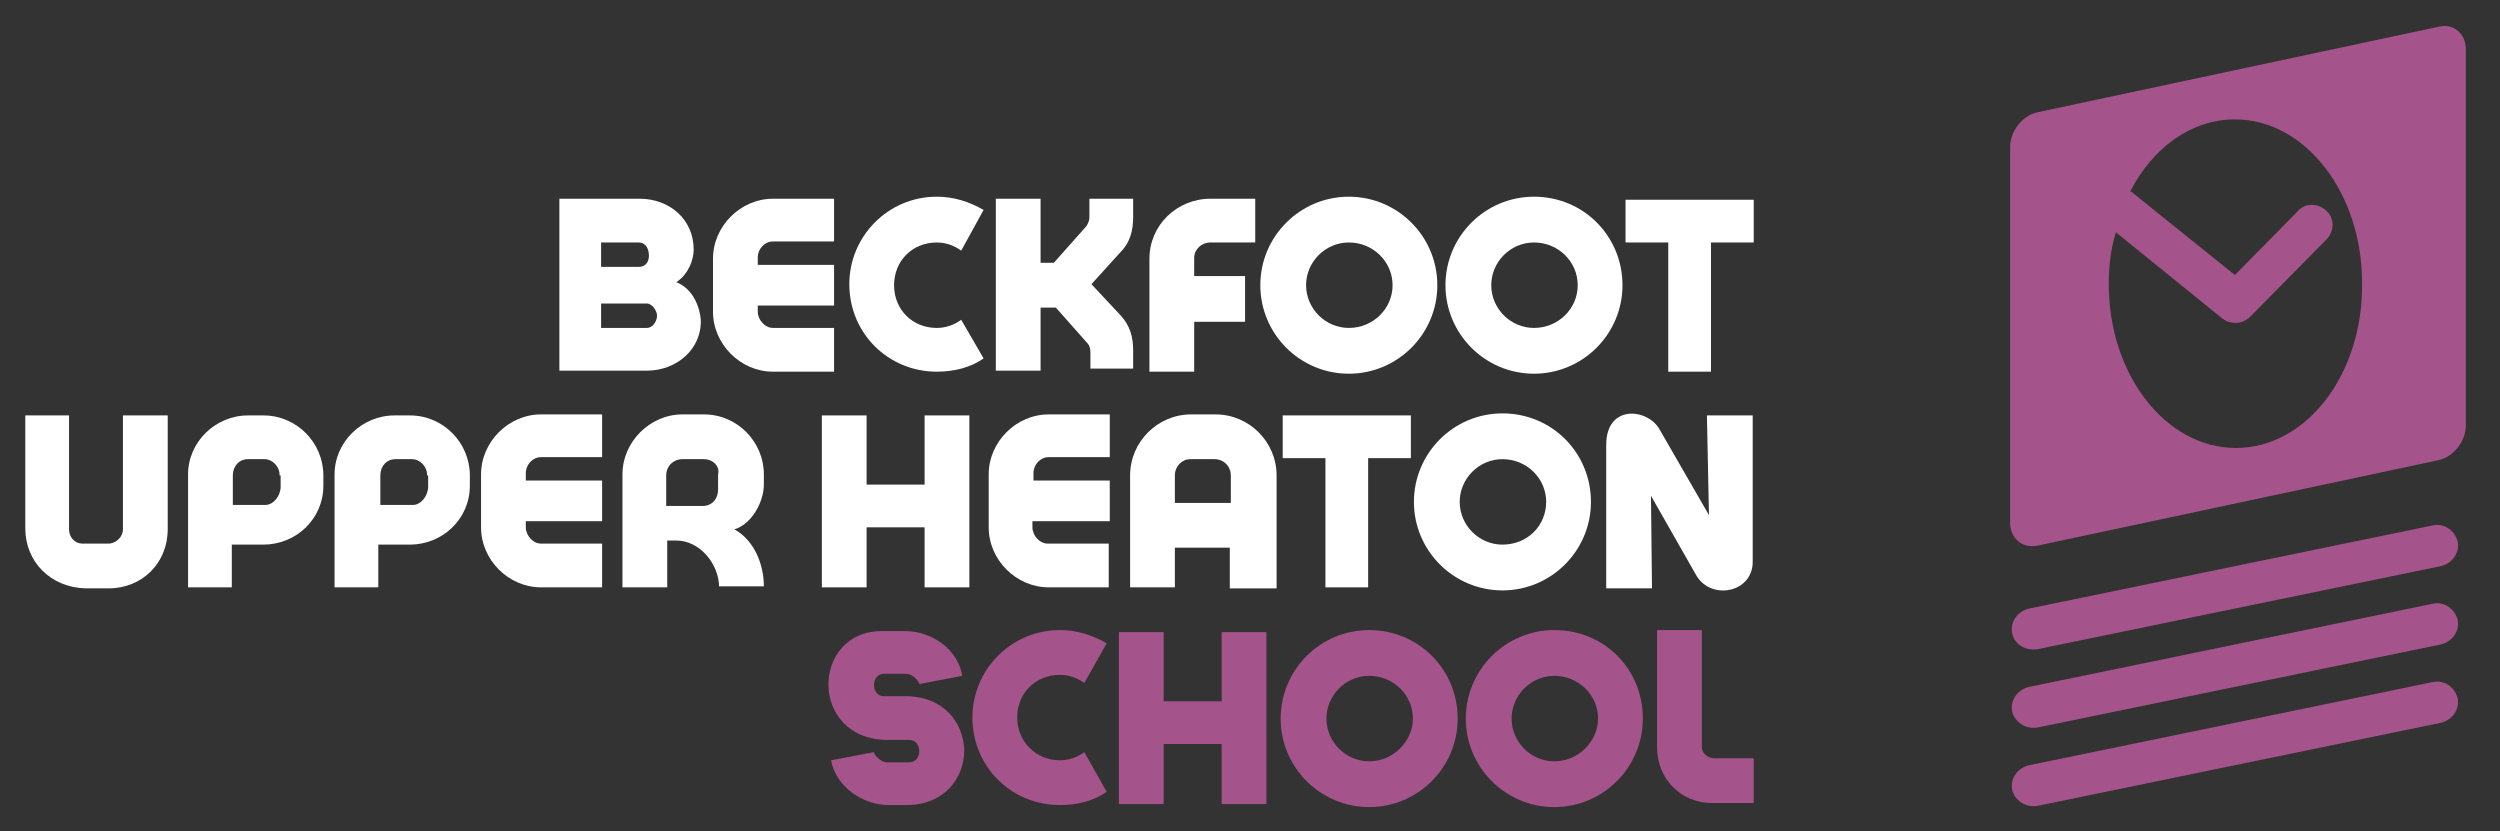
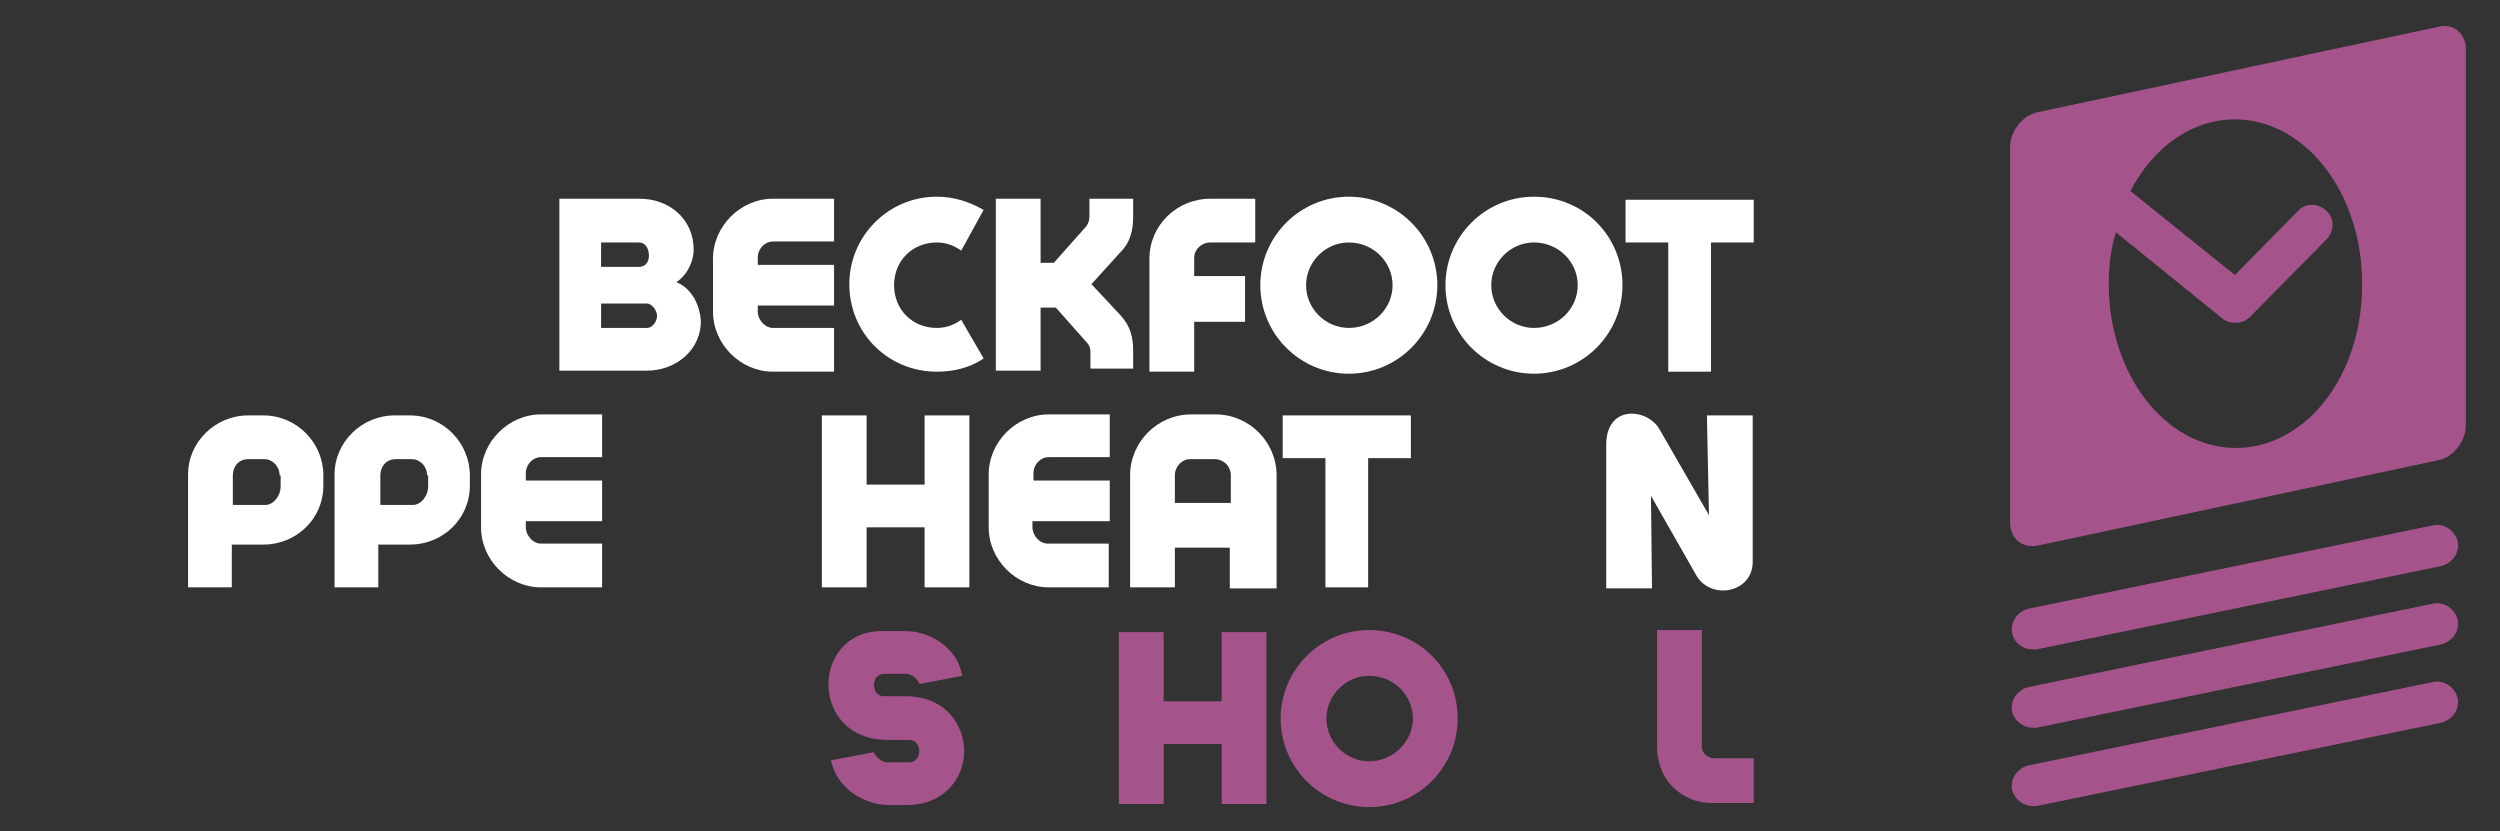
<svg xmlns="http://www.w3.org/2000/svg" version="1.1" id="Layer_1" x="0px" y="0px" width="430px" height="143px" viewBox="83.14 334.445 430 143" xml:space="preserve">
  <rect x="83.14" y="334.445" width="430" height="143" fill="#333333" stroke="none" />
  <g>
    <g>
      <path fill="#FFFFFF" d="M199.477,382.975c2.975,1.225,4.024,4.375,4.199,6.474c0.175,5.074-4.199,8.749-9.273,8.749h-15.049    v-29.571h13.823c5.075,0,9.274,3.5,9.274,8.749C202.451,379.125,201.576,381.575,199.477,382.975z M193.002,376.15h-6.474v4.199    h6.474c1.05,0,1.75-0.7,1.75-1.924C194.752,377.025,194.052,376.15,193.002,376.15z M194.403,386.649h-7.874v4.2h7.874    c1.05,0,1.749-1.225,1.749-2.1C196.152,387.874,195.278,386.649,194.403,386.649z" />
      <path fill="#FFFFFF" d="M226.599,398.373H216.1c-5.6,0-10.324-4.725-10.324-10.324v-9.099c0-5.6,4.725-10.324,10.324-10.324    h10.499v7.35H216.1c-1.4,0-2.625,1.225-2.625,2.799V380h13.124v6.999h-13.124v1.05c0,1.4,1.225,2.8,2.625,2.8h10.499V398.373z" />
      <path fill="#FFFFFF" d="M252.321,396.098c-2.274,1.575-5.074,2.275-8.049,2.275c-8.399,0-15.049-6.649-15.049-15.048    c0-8.224,6.649-15.048,15.049-15.048c2.975,0,5.599,0.875,8.049,2.274l-3.85,7c-1.225-0.875-2.625-1.4-4.199-1.4    c-4.2,0-7.35,3.149-7.35,7.349s3.149,7.349,7.35,7.349c1.574,0,2.975-0.525,4.199-1.4L252.321,396.098z" />
      <path fill="#FFFFFF" d="M270.694,398.197v-3.149c0-0.7-0.176-1.225-0.525-1.575l-5.424-6.124h-2.625v10.848h-7.699v-29.571h7.699    v11.024h2.274l5.6-6.299c0.35-0.525,0.524-1.05,0.524-1.575v-3.15h7.524v3.15c0,2.275-0.524,4.375-2.1,5.949l-5.074,5.6    l5.074,5.424c1.575,1.75,2.1,3.674,2.1,5.949v3.149h-7.349V398.197z" />
      <path fill="#FFFFFF" d="M280.842,398.197V378.95c0-5.774,4.725-10.324,10.499-10.324h7.699v7.524h-7.699    c-1.575,0-2.8,1.225-2.8,2.625v3.15h8.749v7.874h-8.749v8.574h-7.699V398.197z" />
      <path fill="#FFFFFF" d="M330.361,383.5c0,8.399-6.823,15.223-15.223,15.223s-15.223-6.824-15.223-15.223    s6.823-15.223,15.223-15.223C323.536,368.276,330.361,375.101,330.361,383.5z M322.662,383.5c0-4.024-3.325-7.349-7.524-7.349    c-4.024,0-7.35,3.325-7.35,7.349s3.325,7.349,7.35,7.349C319.337,390.849,322.662,387.524,322.662,383.5z" />
      <path fill="#FFFFFF" d="M362.207,383.5c0,8.399-6.824,15.223-15.224,15.223c-8.398,0-15.223-6.824-15.223-15.223    s6.824-15.223,15.223-15.223C355.558,368.276,362.207,375.101,362.207,383.5z M354.508,383.5c0-4.024-3.324-7.349-7.524-7.349    c-4.024,0-7.349,3.325-7.349,7.349s3.324,7.349,7.349,7.349C351.184,390.849,354.508,387.524,354.508,383.5z" />
      <path fill="#FFFFFF" d="M370.081,398.197V376.15h-7.349v-7.349h22.047v7.349h-7.349v22.223h-7.35V398.197z" />
-       <path fill="#FFFFFF" d="M87.49,425.319v-19.423h7.524v19.598c0,1.4,1.05,2.45,2.274,2.45h4.725    c1.225-0.175,2.274-1.225,2.274-2.45v-19.598h7.699v19.598c0,5.774-4.374,10.149-10.148,10.149h-4.024    C91.865,435.469,87.49,431.094,87.49,425.319z" />
      <path fill="#FFFFFF" d="M115.487,435.469v-19.423c0-5.6,4.725-10.149,10.323-10.149h2.625c5.774,0,10.324,4.725,10.324,10.324    v1.75c0,5.774-4.725,10.148-10.324,10.148h-5.424v7.35H115.487z M131.235,416.221c0-1.575-1.225-2.8-2.625-2.8h-2.8    c-1.574,0-2.624,1.225-2.624,2.8v5.074h5.599c1.4,0,2.625-1.574,2.625-3.149v-1.925H131.235z" />
      <path fill="#FFFFFF" d="M140.684,435.469v-19.423c0-5.6,4.724-10.149,10.323-10.149h2.625c5.774,0,10.323,4.725,10.323,10.324    v1.75c0,5.774-4.724,10.148-10.323,10.148h-5.425v7.35H140.684z M156.607,416.221c0-1.575-1.225-2.8-2.625-2.8h-2.8    c-1.574,0-2.624,1.225-2.624,2.8v5.074h5.599c1.4,0,2.625-1.574,2.625-3.149v-1.925H156.607z" />
      <path fill="#FFFFFF" d="M186.703,435.469h-10.499c-5.6,0-10.324-4.725-10.324-10.324v-9.099c0-5.6,4.725-10.324,10.324-10.324    h10.499v7.35h-10.499c-1.399,0-2.625,1.225-2.625,2.8v1.225h13.124v6.999h-13.124v1.05c0,1.399,1.226,2.8,2.625,2.8h10.499    V435.469z" />
-       <path fill="#FFFFFF" d="M206.825,435.469c0-4.025-3.324-8.05-7.349-8.05h-1.575v8.05h-7.699v-19.423    c0-5.6,4.725-10.324,10.324-10.324h3.675c5.774,0,10.323,4.725,10.323,10.324v1.75c0,2.975-2.1,6.824-5.074,7.698    c3.5,1.925,5.074,6.125,5.074,9.799h-7.699V435.469z M204.201,413.421h-3.675c-1.575,0-2.8,1.225-2.8,2.8s0,3.675,0,5.249h6.299    c1.575,0,2.625-1.225,2.625-2.8v-2.624C207.001,414.646,205.776,413.421,204.201,413.421z" />
      <path fill="#FFFFFF" d="M224.498,435.469v-29.572l0,0l0,0l0,0h7.699v11.899h9.974v-11.899l0,0h7.699v29.572h-7.699v-10.324h-9.974    v10.324H224.498z" />
      <path fill="#FFFFFF" d="M274.018,435.469h-10.499c-5.599,0-10.323-4.725-10.323-10.324v-9.099c0-5.6,4.725-10.324,10.323-10.324    h10.499v7.35h-10.499c-1.399,0-2.624,1.225-2.624,2.8v1.225h13.123v6.999h-13.299v1.05c0,1.399,1.226,2.8,2.625,2.8h10.499v7.524    H274.018z" />
      <path fill="#FFFFFF" d="M294.665,435.469v-6.824h-9.448v6.824h-7.699v-19.248c0-5.774,4.724-10.499,10.498-10.499h4.2    c5.774,0,10.498,4.725,10.498,10.499v19.423h-8.049V435.469z M285.217,416.221v4.725h9.623v-4.725c0-1.575-1.225-2.8-2.8-2.8    h-4.199C286.442,413.421,285.217,414.646,285.217,416.221z" />
      <path fill="#FFFFFF" d="M311.114,435.469v-22.223h-7.35v-7.35h22.048v7.35h-7.35v22.223H311.114z" />
-       <path fill="#FFFFFF" d="M356.782,420.771c0,8.398-6.823,15.223-15.223,15.223s-15.224-6.824-15.224-15.223    c0-8.399,6.824-15.224,15.224-15.224C350.134,405.547,356.782,412.371,356.782,420.771z M349.084,420.771    c0-4.025-3.325-7.35-7.524-7.35c-4.024,0-7.35,3.324-7.35,7.35c0,4.024,3.325,7.349,7.35,7.349    C345.934,428.119,349.084,424.795,349.084,420.771z" />
      <path fill="#FFFFFF" d="M384.605,405.896v25.197c0,5.25-6.999,6.649-9.624,2.45l-7.874-13.823l0.175,15.923h-7.874v-24.672    c0-7,6.999-6.3,9.099-2.8l8.574,14.873l-0.35-17.148H384.605z" />
    </g>
  </g>
  <g>
    <path fill="#A4548A" d="M241.297,452.092c-0.351-0.875-1.226-1.575-2.101-1.75h-4.024c-2.274,0-2.274,3.85,0,3.85h3.675   c6.649,0,9.974,4.549,10.148,9.273c0,4.725-3.324,9.449-9.974,9.449h-2.975c-4.549,0-9.099-3.149-9.974-7.699l7.35-1.399   c0.35,0.874,1.225,1.574,2.1,1.749h4.024c2.274,0,2.274-3.85,0-3.85h-3.675c-13.648,0-13.299-18.723-1.05-18.723h4.024   c4.55,0,9.099,3.15,9.799,7.699L241.297,452.092z" />
-     <path fill="#A4548A" d="M273.493,470.64c-2.275,1.574-5.075,2.274-8.05,2.274c-8.398,0-15.048-6.649-15.048-15.048   c0-8.225,6.649-15.049,15.048-15.049c2.975,0,5.6,0.875,8.05,2.274l-3.85,6.824c-1.226-0.874-2.625-1.399-4.2-1.399   c-4.199,0-7.349,3.149-7.349,7.35c0,4.024,3.149,7.349,7.349,7.349c1.575,0,2.975-0.525,4.2-1.399L273.493,470.64z" />
    <path fill="#A4548A" d="M275.593,472.739v-29.571l0,0l0,0l0,0h7.699v11.898h9.974v-11.898l0,0h7.699v29.571h-7.699v-10.324h-9.974   v10.324H275.593z" />
    <path fill="#A4548A" d="M333.861,458.041c0,8.398-6.824,15.223-15.224,15.223c-8.398,0-15.223-6.824-15.223-15.223   c0-8.399,6.824-15.224,15.223-15.224C327.036,442.817,333.861,449.467,333.861,458.041z M326.161,458.041   c0-4.024-3.324-7.35-7.524-7.35c-4.024,0-7.349,3.325-7.349,7.35s3.324,7.349,7.349,7.349   C322.837,465.39,326.161,461.891,326.161,458.041z" />
-     <path fill="#A4548A" d="M365.707,458.041c0,8.398-6.824,15.223-15.224,15.223s-15.224-6.824-15.224-15.223   c0-8.399,6.824-15.224,15.224-15.224C359.058,442.817,365.707,449.467,365.707,458.041z M358.008,458.041   c0-4.024-3.325-7.35-7.524-7.35c-4.024,0-7.349,3.325-7.349,7.35s3.324,7.349,7.349,7.349   C354.683,465.39,358.008,461.891,358.008,458.041z" />
    <path fill="#A4548A" d="M368.156,442.817L368.156,442.817L368.156,442.817c0.175,0,0.175,0,7.699,0v20.123   c0,1.05,1.05,1.925,2.1,1.925h6.824v7.699h-7.174c-5.25,0-9.449-4.025-9.449-9.624V442.817z" />
  </g>
  <g>
    <path fill="#A4548A" d="M432.724,446.143c-1.574,0-3.149-1.051-3.499-2.8c-0.351-1.925,0.875-3.675,2.799-4.2l69.643-14.348   c1.925-0.351,3.674,0.875,4.199,2.8c0.35,1.925-0.875,3.674-2.8,4.199l-69.642,14.349   C433.074,446.143,432.899,446.143,432.724,446.143z" />
    <path fill="#A4548A" d="M432.724,459.615c-1.574,0-3.149-1.225-3.499-2.8c-0.351-1.925,0.875-3.674,2.799-4.199l69.643-14.349   c1.925-0.35,3.674,0.875,4.199,2.8c0.35,1.925-0.875,3.675-2.8,4.2l-69.642,14.348   C433.074,459.615,432.899,459.615,432.724,459.615z" />
    <path fill="#A4548A" d="M432.724,473.089c-1.574,0-3.149-1.225-3.499-2.8c-0.351-1.925,0.875-3.675,2.799-4.199l69.643-14.349   c1.925-0.35,3.674,0.875,4.199,2.8c0.35,1.925-0.875,3.675-2.8,4.199l-69.642,14.349   C433.074,473.089,432.899,473.089,432.724,473.089z" />
    <path fill="#A4548A" d="M502.541,339.055l-68.942,14.698c-2.625,0.525-4.725,3.325-4.725,5.949v64.567c0,2.8,2.1,4.55,4.725,4.024   l68.942-14.698c2.624-0.524,4.724-3.324,4.724-5.949v-64.742C507.265,340.279,505.165,338.355,502.541,339.055z M467.72,411.496   c-12.073,0-21.872-12.599-21.872-28.171c0-3.15,0.35-6.125,1.225-8.924l18.373,14.874c0.699,0.525,1.399,0.7,2.274,0.7   s1.75-0.35,2.449-1.05l13.124-13.298c1.399-1.4,1.399-3.675,0-4.899c-1.4-1.4-3.675-1.4-4.899,0l-10.849,11.023l-17.848-14.348   c0,0,0,0-0.176,0c3.85-7.524,10.499-12.423,18.023-12.423c12.073,0,21.872,12.598,21.872,28.171   C489.592,398.897,479.793,411.496,467.72,411.496z" />
  </g>
</svg>